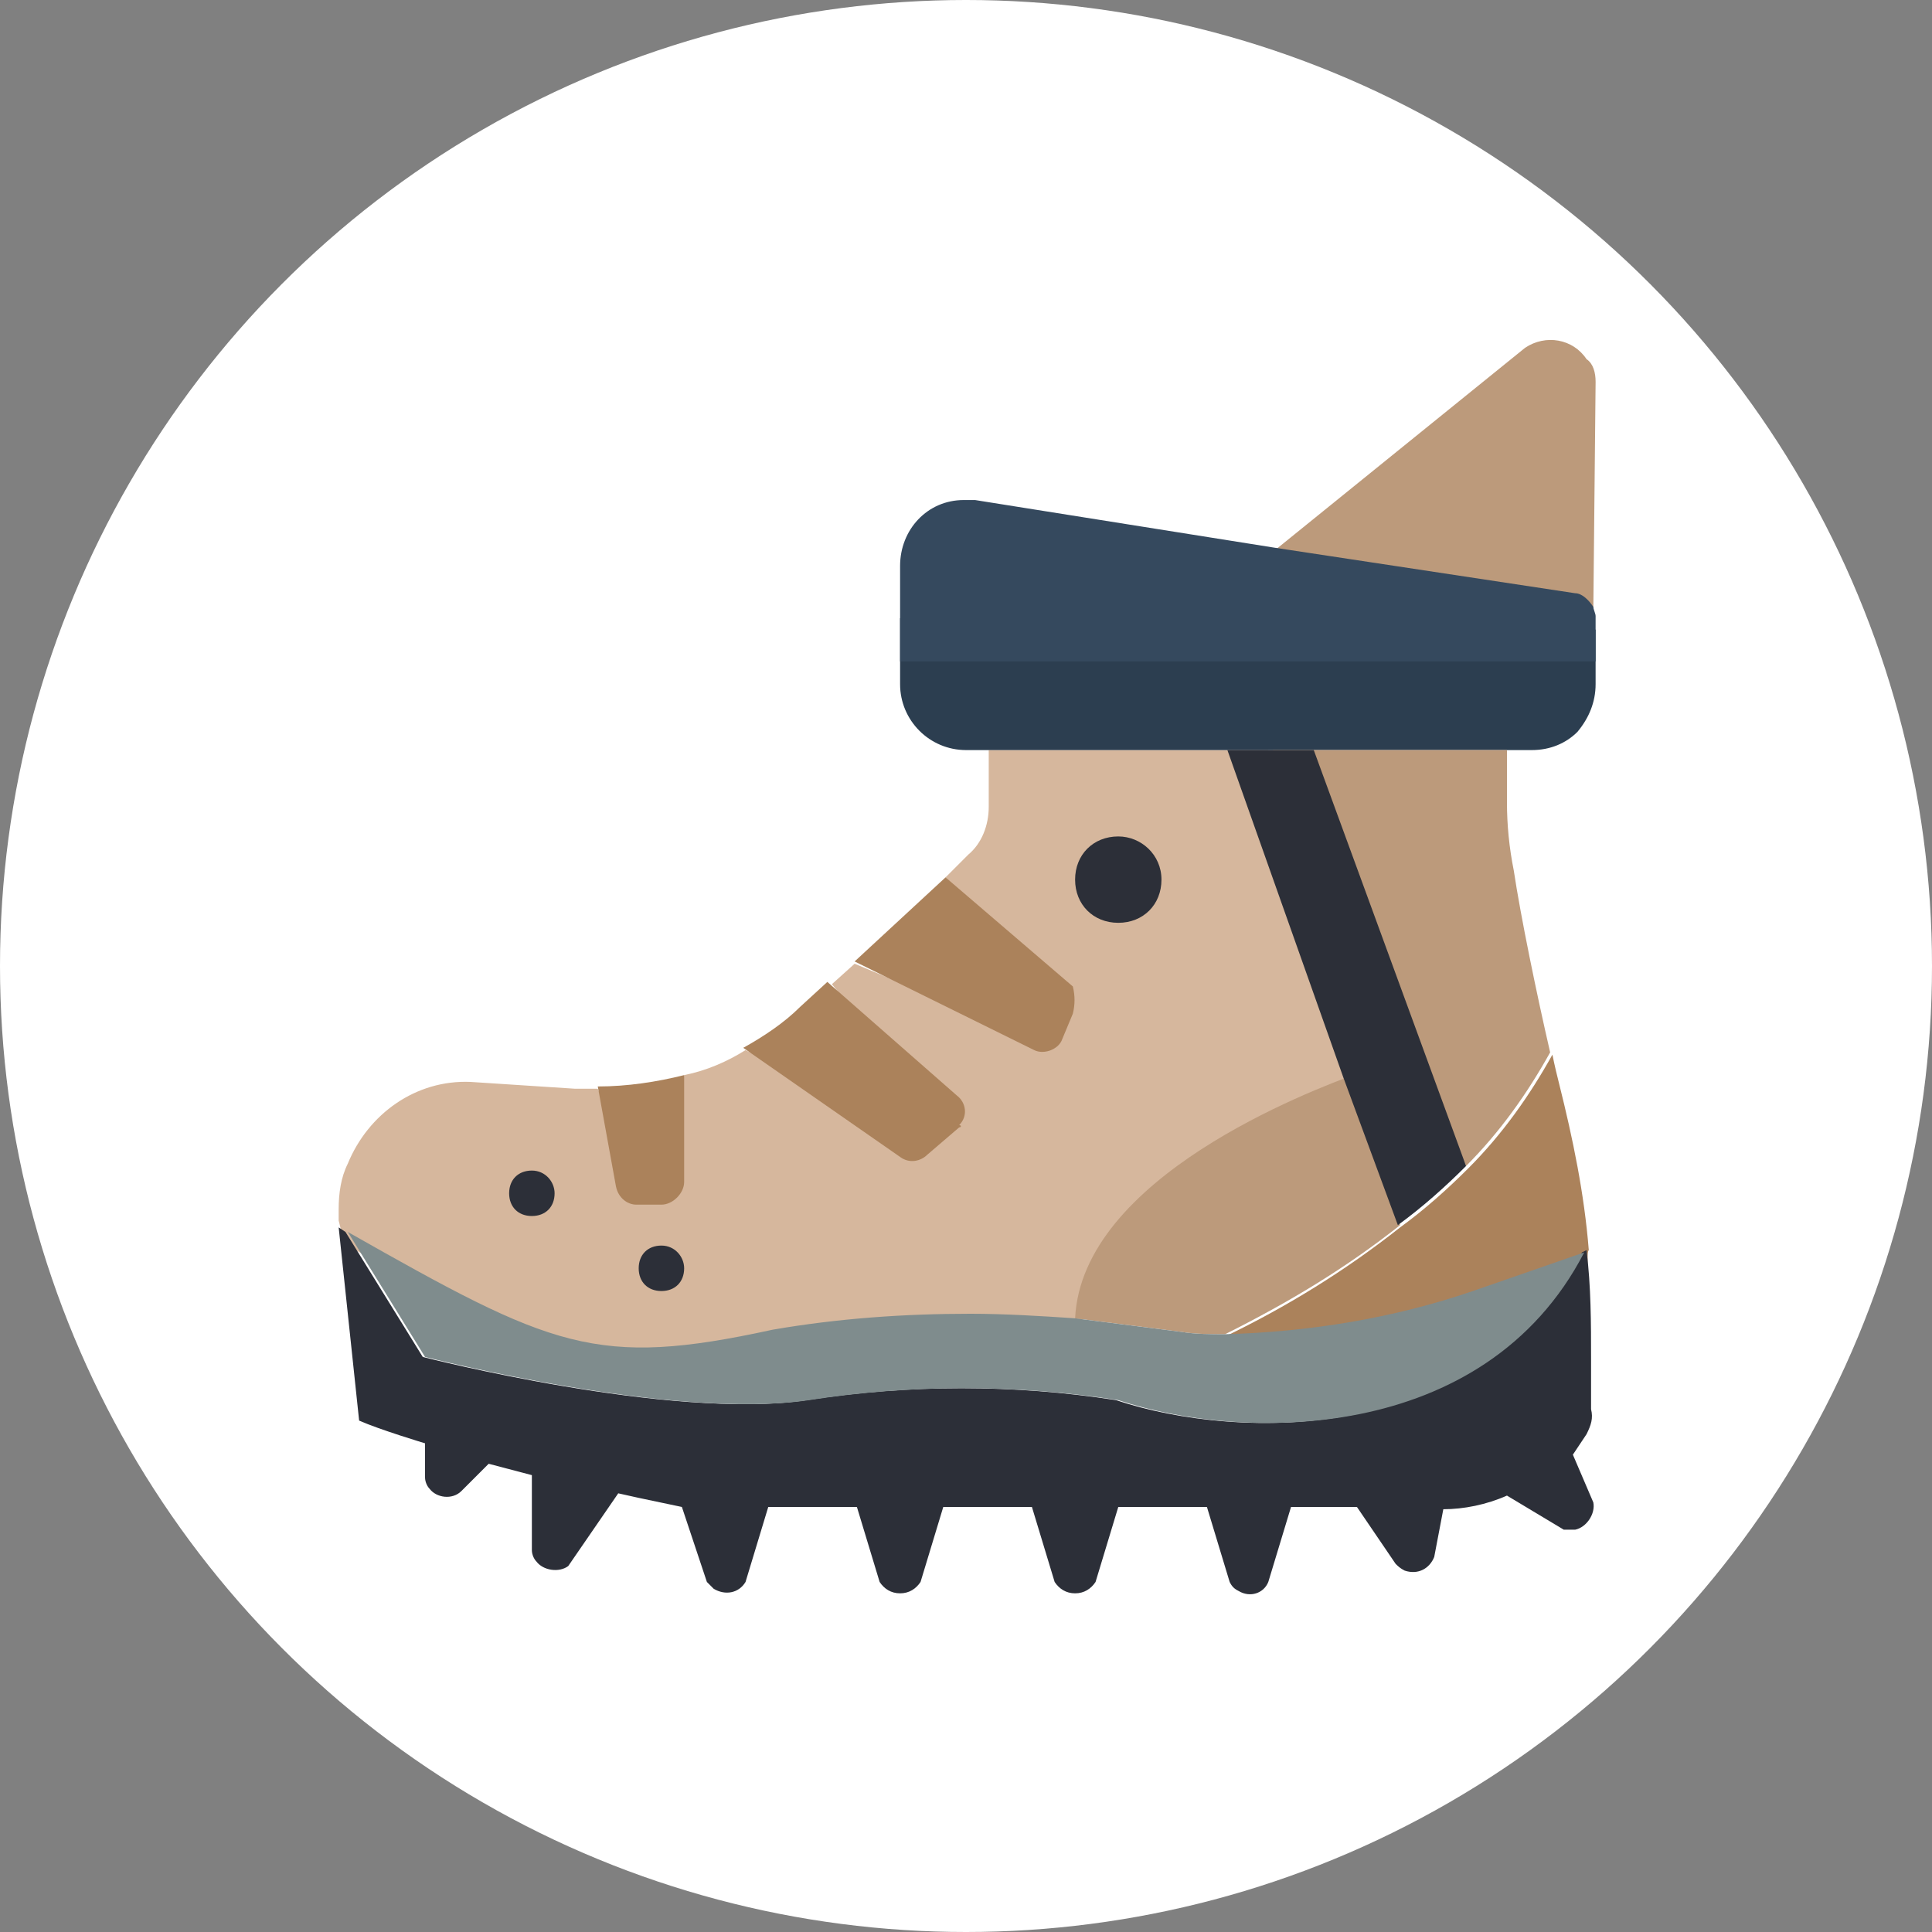
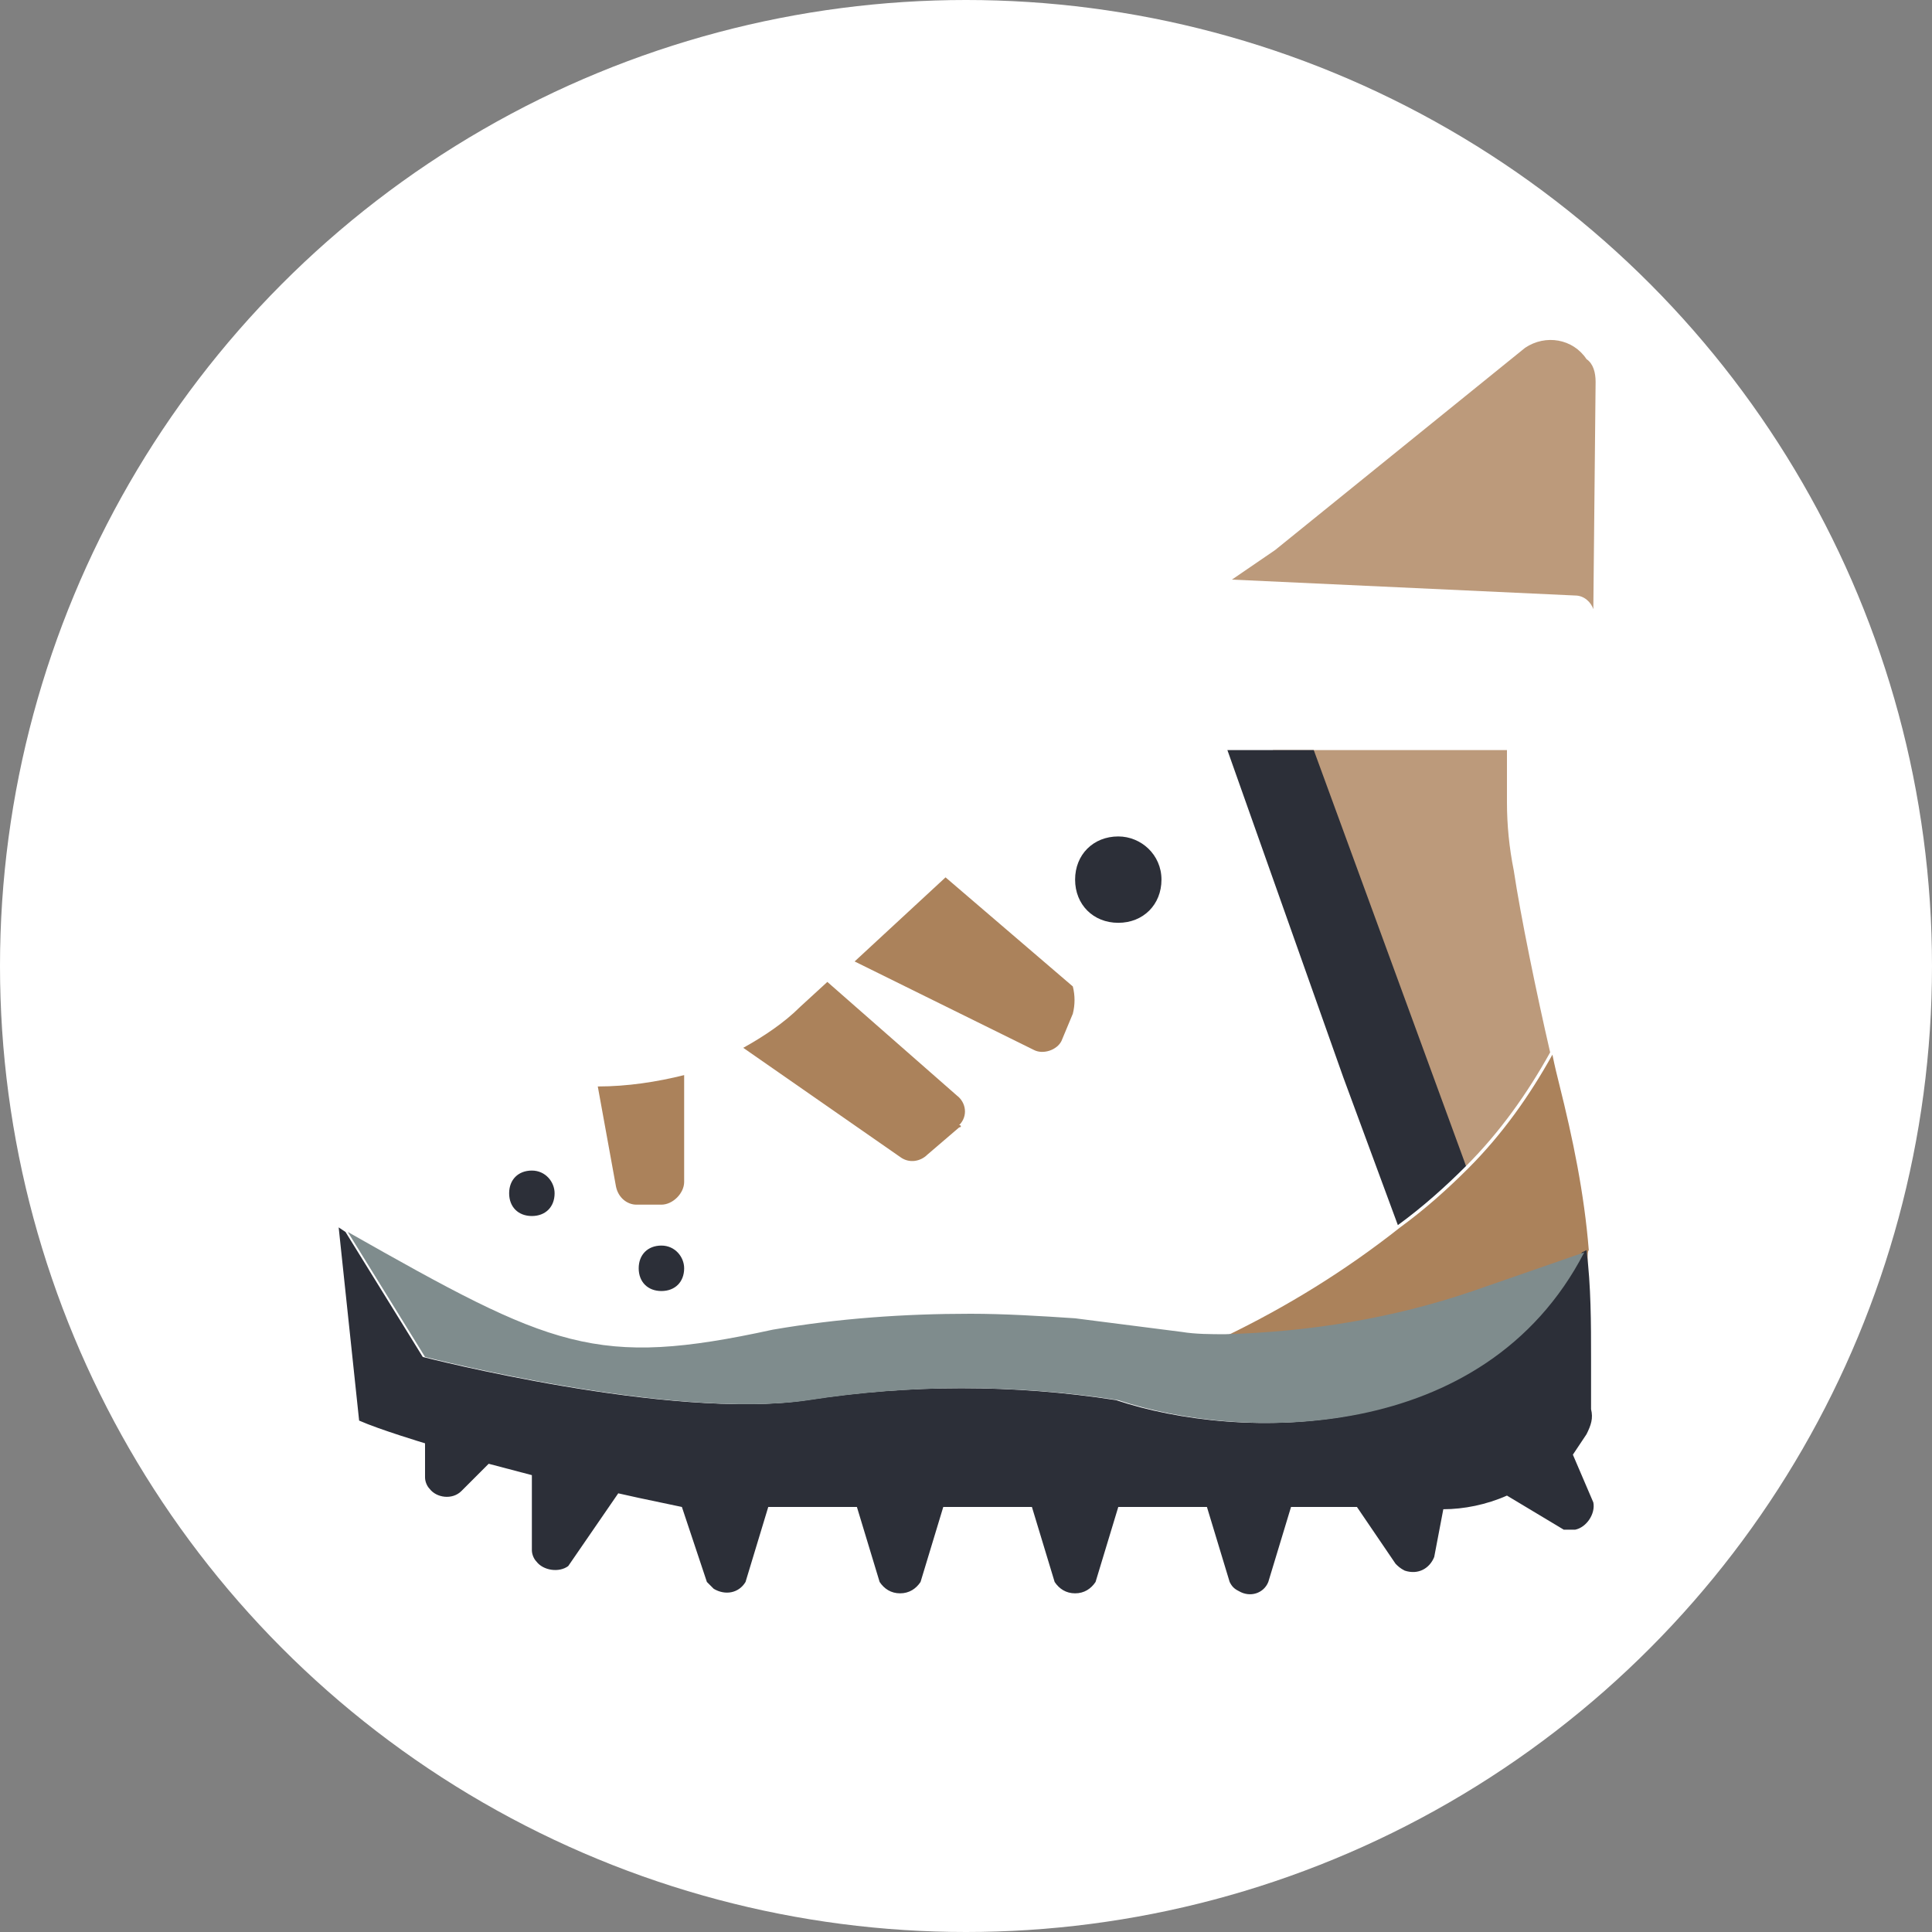
<svg xmlns="http://www.w3.org/2000/svg" version="1.1" id="レイヤー_1" x="0px" y="0px" viewBox="0 0 85 85" style="enable-background:new 0 0 85 85;" xml:space="preserve">
  <rect x="0" y="0" width="85" height="85" fill="#808080" stroke="none" />
  <style type="text/css">
	.st0{fill:#FFFFFF;}
	.st1{fill:#D6B79D;}
	.st2{fill:#BC9A7B;}
	.st3{fill:#AB825B;}
	.st4{fill:#2C3E50;}
	.st5{fill:#35495E;}
	.st6{fill:#2C2F38;}
	.st7{fill:#7F8C8D;}
</style>
  <title>item_g_Footwear</title>
  <g id="レイヤー_2_1_">
    <g id="レイヤー_1-2">
      <circle class="st0" cx="42.5" cy="42.5" r="42.5" />
-       <path class="st1" d="M55.8,33H43.5v2.5c0,0.8-0.3,1.6-0.9,2.1l-1,1l4.6,5.3c0.3,0.3,0.7,0,0.5,0.3l-0.4,1.3    c-0.2,0.5-0.4,0.4-0.8,0.2l-7.9-3.3l-1,0.9l4.2,5.1c0.4,0.4,0.8,0.5,0.5,0.8L40.5,50c-0.3,0.3-0.5-0.1-0.8-0.3l-6.9-3.5    c-0.8,0.5-1.7,0.9-2.7,1.1l-0.5,4.4c0,0.5-0.1,0.9-0.6,0.9l-0.5-0.2c-0.5,0-0.5-0.2-0.6-0.7l-1.6-3.8c-0.3,0-0.7,0-1,0l-4.6-0.3    c-2.4-0.1-4.5,1.4-5.4,3.6c-0.3,0.6-0.4,1.3-0.4,2c0,0.2,0,0.3,0,0.5l0.1,0.4l0.3,0.7c9,5.1,10.9,7,18.7,5.3    c2.9-0.5,5.8-0.7,8.7-0.7c1.5,0,3.1,0.1,4.6,0.2l0,0c0.3-6.2,9.7-11.2,11.9-12L55.8,33z" />
      <path class="st2" d="M70.2,16.8l-0.1,10c-0.1-0.3-0.4-0.6-0.8-0.6l-15.1-0.7l1.9-1.3l11-8.9c0.9-0.6,2.1-0.4,2.7,0.5    C70.1,16,70.2,16.4,70.2,16.8L70.2,16.8z" />
      <path class="st3" d="M69.9,55c-0.1,0.1,0,0.6-0.1,0.7l-0.6,0.8l-4.4,0.4c-3.5,1.2-7.2,1.8-10.9,1.9c2.7-1.3,5.3-2.9,7.7-4.8    c1.1-0.8,2.1-1.7,3-2.6c1.5-1.5,2.7-3.2,3.7-5c0.1,0.5,0.2,0.9,0.3,1.3C69.2,50.1,69.7,52.5,69.9,55z" />
-       <path class="st4" d="M70.2,27.7v2.4c0,0.8-0.3,1.5-0.8,2.1c-0.5,0.5-1.2,0.8-2,0.8h-0.9l0,0H43.5l0,0h-1c-1.6,0-2.9-1.3-2.9-2.9    c0,0,0,0,0,0v-2.9L70.2,27.7z" />
-       <path class="st5" d="M70.2,27.1v2H39.6v-4.2c0-1.6,1.2-2.9,2.8-2.9c0.2,0,0.3,0,0.5,0l13.2,2.1l0,0l13.2,2c0.3,0,0.6,0.3,0.8,0.6    l0,0C70.1,26.8,70.2,27,70.2,27.1z" />
      <path class="st6" d="M30.1,55.8c0,0.6-0.4,1-1,1s-1-0.4-1-1s0.4-1,1-1S30.1,55.3,30.1,55.8z" />
      <path class="st6" d="M24.4,52.5c0,0.6-0.4,1-1,1s-1-0.4-1-1s0.4-1,1-1S24.4,52,24.4,52.5z" />
      <path class="st6" d="M51.1,38.7c0,1.1-0.8,1.9-1.9,1.9c-1.1,0-1.9-0.8-1.9-1.9c0-1.1,0.8-1.9,1.9-1.9c0,0,0,0,0,0    C50.2,36.8,51.1,37.6,51.1,38.7C51.1,38.7,51.1,38.7,51.1,38.7z" />
      <path class="st3" d="M30.1,47.3V52c0,0.5-0.5,1-1,1H28c-0.4,0-0.8-0.3-0.9-0.8l-0.8-4.4C27.6,47.8,28.9,47.6,30.1,47.3z" />
      <path class="st3" d="M42.2,49.6l-1.4,1.2c-0.3,0.3-0.8,0.4-1.2,0.1l-6.9-4.8c0.9-0.5,1.8-1.1,2.5-1.8l1.2-1.1l5.7,5    c0.4,0.3,0.5,0.9,0.1,1.3C42.3,49.5,42.3,49.6,42.2,49.6z" />
      <path class="st3" d="M47.2,44.6l-0.5,1.2c-0.2,0.4-0.8,0.6-1.2,0.4l-7.9-3.9l4-3.7l5.6,4.8C47.3,43.8,47.3,44.2,47.2,44.6z" />
      <path class="st2" d="M68.2,46.3c-1,1.8-2.2,3.5-3.7,5L56,33h10.3v2.3c0,1,0.1,2,0.3,3C66.9,40.3,67.6,43.7,68.2,46.3z" />
-       <path class="st2" d="M61.6,53.9c-2.4,1.9-4.9,3.4-7.7,4.8c-0.6,0-1.3,0-1.9-0.1L47.3,58c0.3-6.2,10.3-10,12.5-10.8L61.6,53.9z" />
      <path class="st6" d="M64.5,51.3c-0.9,0.9-1.9,1.8-3,2.6l-2.4-6.5L54,33h3.8L64.5,51.3z" />
      <path class="st6" d="M69.8,63.1c-0.2,0.3-0.4,0.6-0.6,0.9l0.9,2.1c0.1,0.5-0.3,1.1-0.8,1.2c-0.2,0-0.3,0-0.5,0l-2.5-1.5    c-0.9,0.4-1.9,0.6-2.8,0.6l-0.4,2.1c-0.2,0.5-0.7,0.8-1.3,0.6c-0.2-0.1-0.3-0.2-0.4-0.3l-1.7-2.5h-2.9l-1,3.3    c-0.2,0.5-0.8,0.7-1.3,0.4c-0.2-0.1-0.3-0.2-0.4-0.4l-1-3.3h-3.9l-1,3.3c-0.2,0.3-0.5,0.5-0.9,0.5c-0.4,0-0.7-0.2-0.9-0.5l-1-3.3    h-3.9l-1,3.3c-0.2,0.3-0.5,0.5-0.9,0.5c-0.4,0-0.7-0.2-0.9-0.5l-1-3.3h-3.9l-1,3.3c-0.3,0.5-0.9,0.6-1.4,0.3    c-0.1-0.1-0.2-0.2-0.3-0.3l-1.1-3.3l-1.9-0.4l-0.9-0.2L25,68.9c-0.4,0.3-1.1,0.2-1.4-0.2c-0.1-0.1-0.2-0.3-0.2-0.5v-3.3l-1.9-0.5    l-1.2,1.2c-0.4,0.4-1.1,0.3-1.4-0.1c-0.1-0.1-0.2-0.3-0.2-0.5v-1.5c0,0-2-0.6-2.9-1L14.9,54l0.3,0.2l3.4,5.5    c0,0,10.9,2.8,16.9,1.9c4.5-0.7,9.1-0.7,13.6,0c5.4,1.8,16,2,20.5-6.5l0,0l0.2-0.1c0.2,1.6,0.2,3.2,0.2,4.8V62    C70.1,62.4,70,62.7,69.8,63.1z" />
      <path class="st7" d="M69.7,55.1c-4.4,8.5-15.1,8.3-20.5,6.5c-4.5-0.7-9.1-0.7-13.6,0c-6,0.9-16.9-1.9-16.9-1.9l-3.4-5.5    c9,5.1,10.9,6,18.7,4.3c2.9-0.5,5.8-0.7,8.7-0.7c1.5,0,3.1,0.1,4.6,0.2l0,0l4.7,0.6c0.6,0.1,1.3,0.1,1.9,0.1    c3.7-0.1,7.4-0.7,10.9-1.9L69.7,55.1z" />
    </g>
  </g>
</svg>